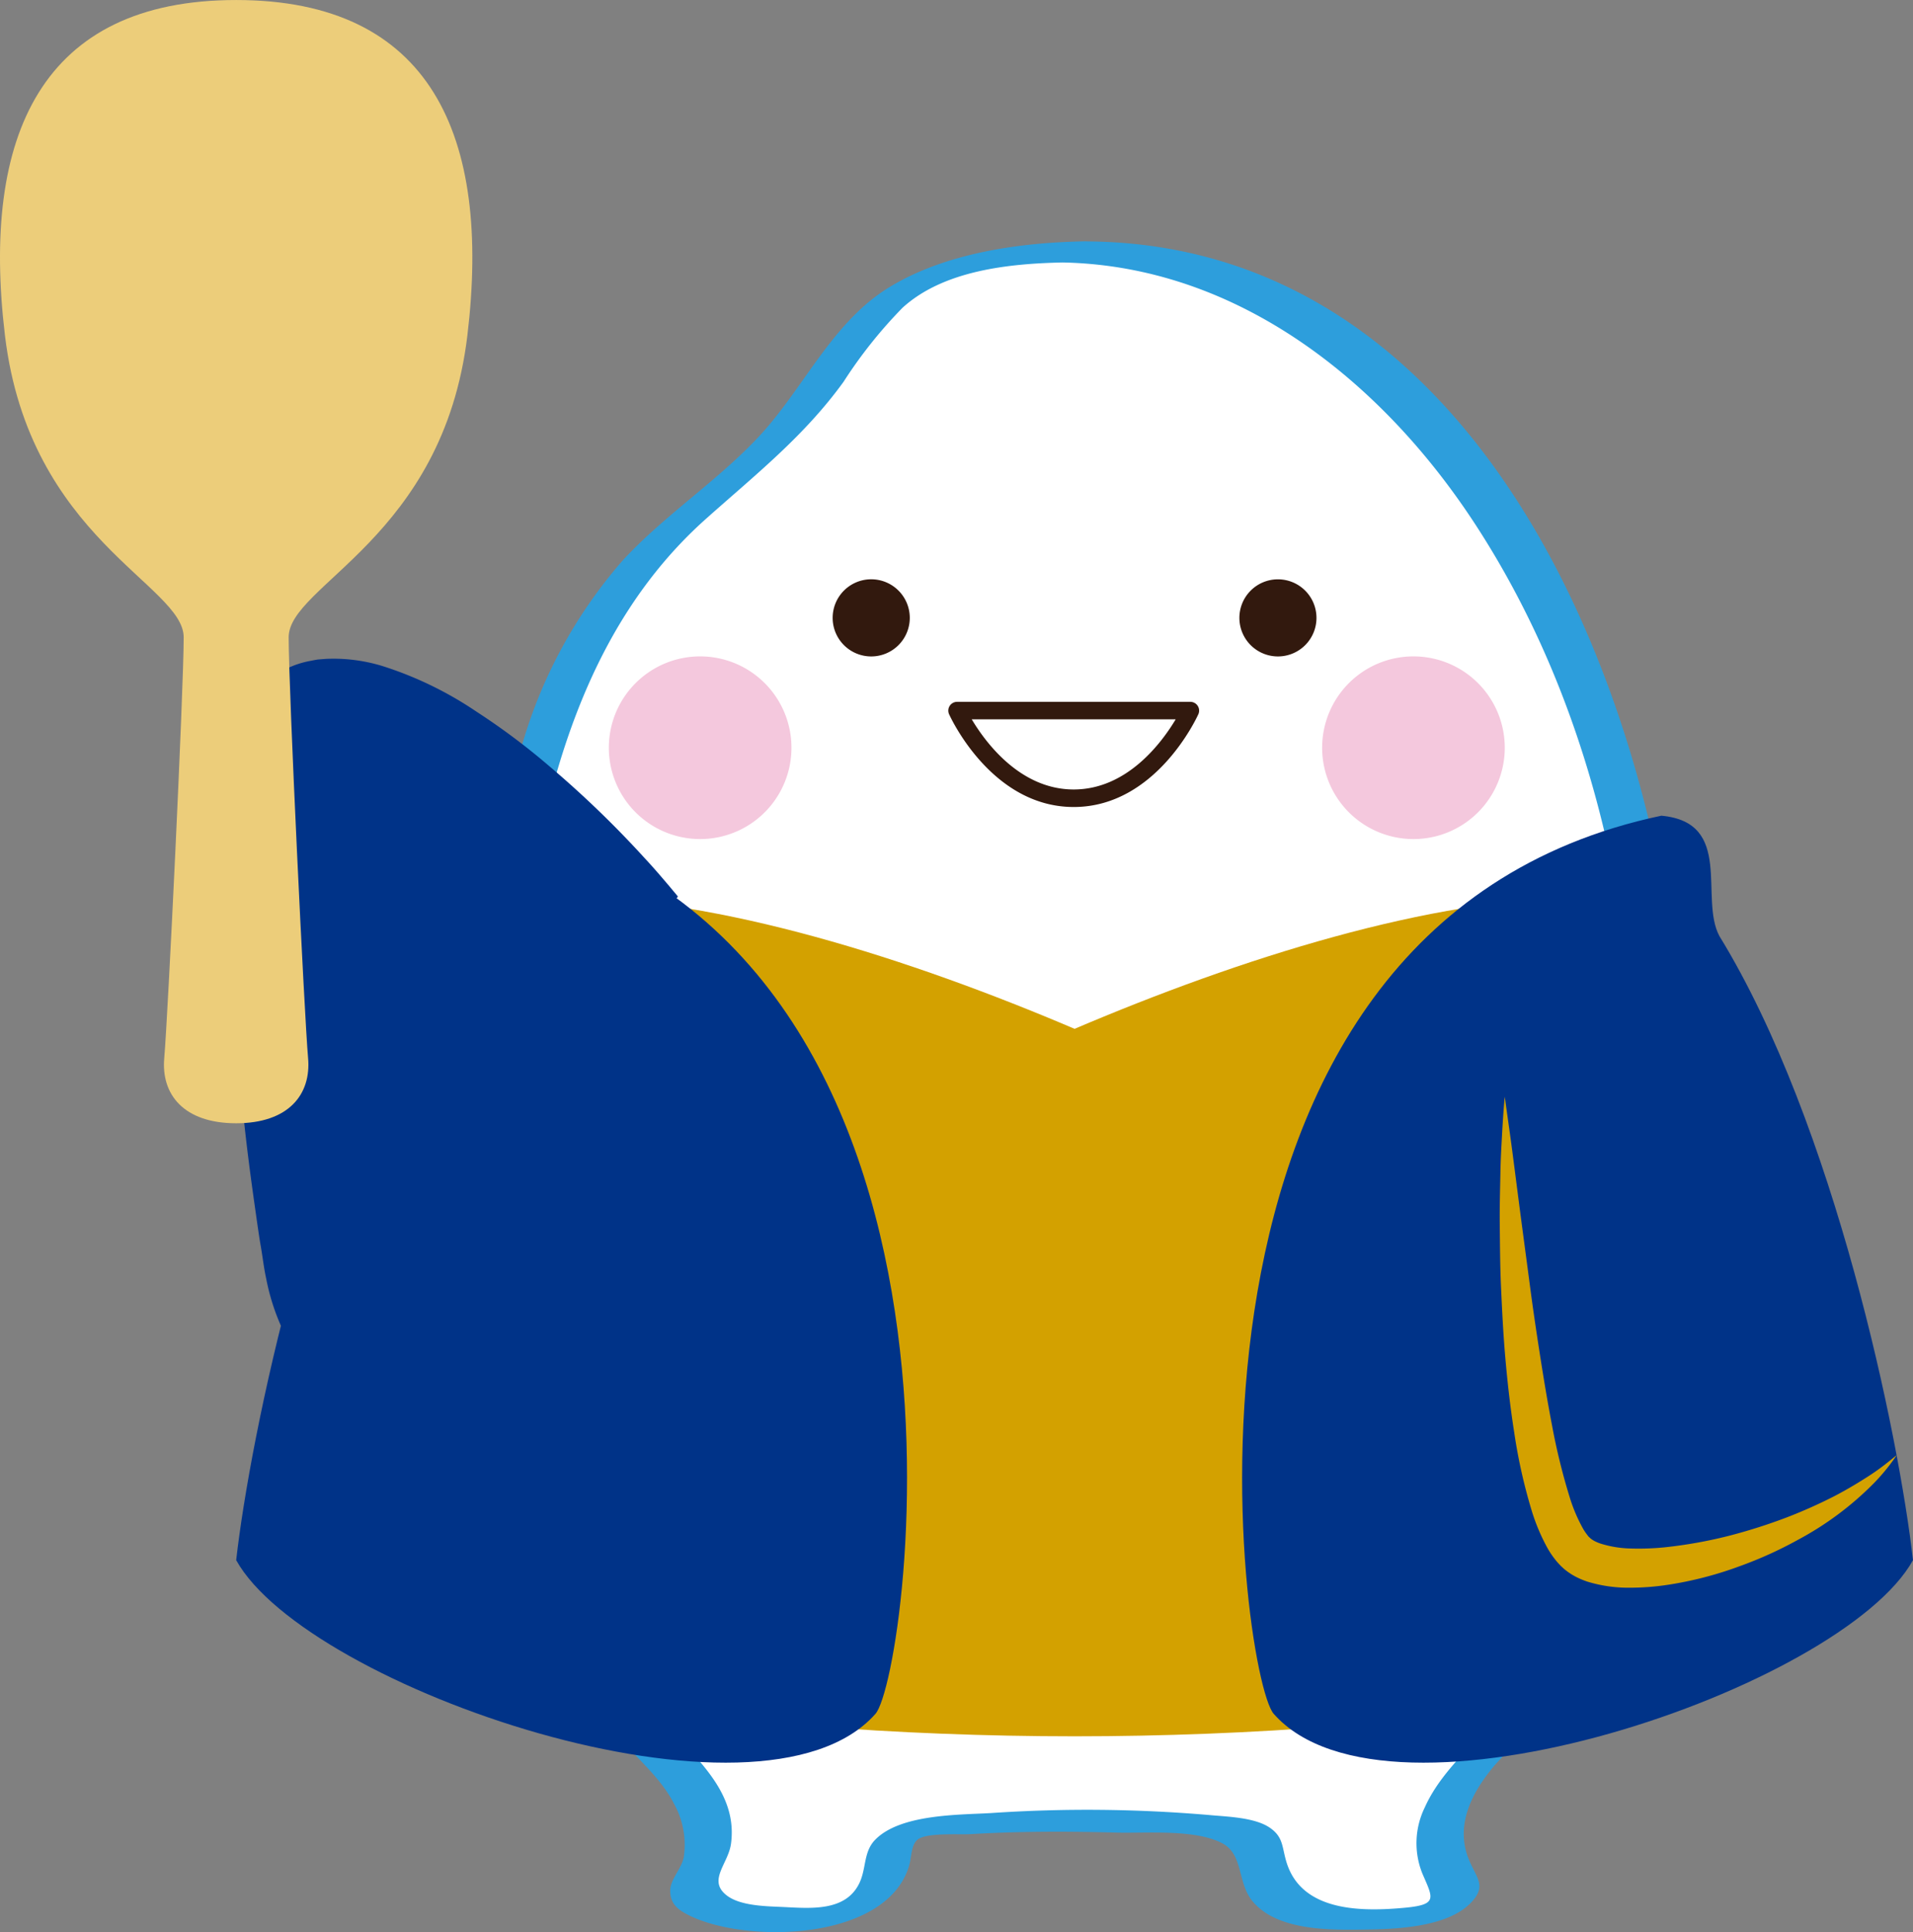
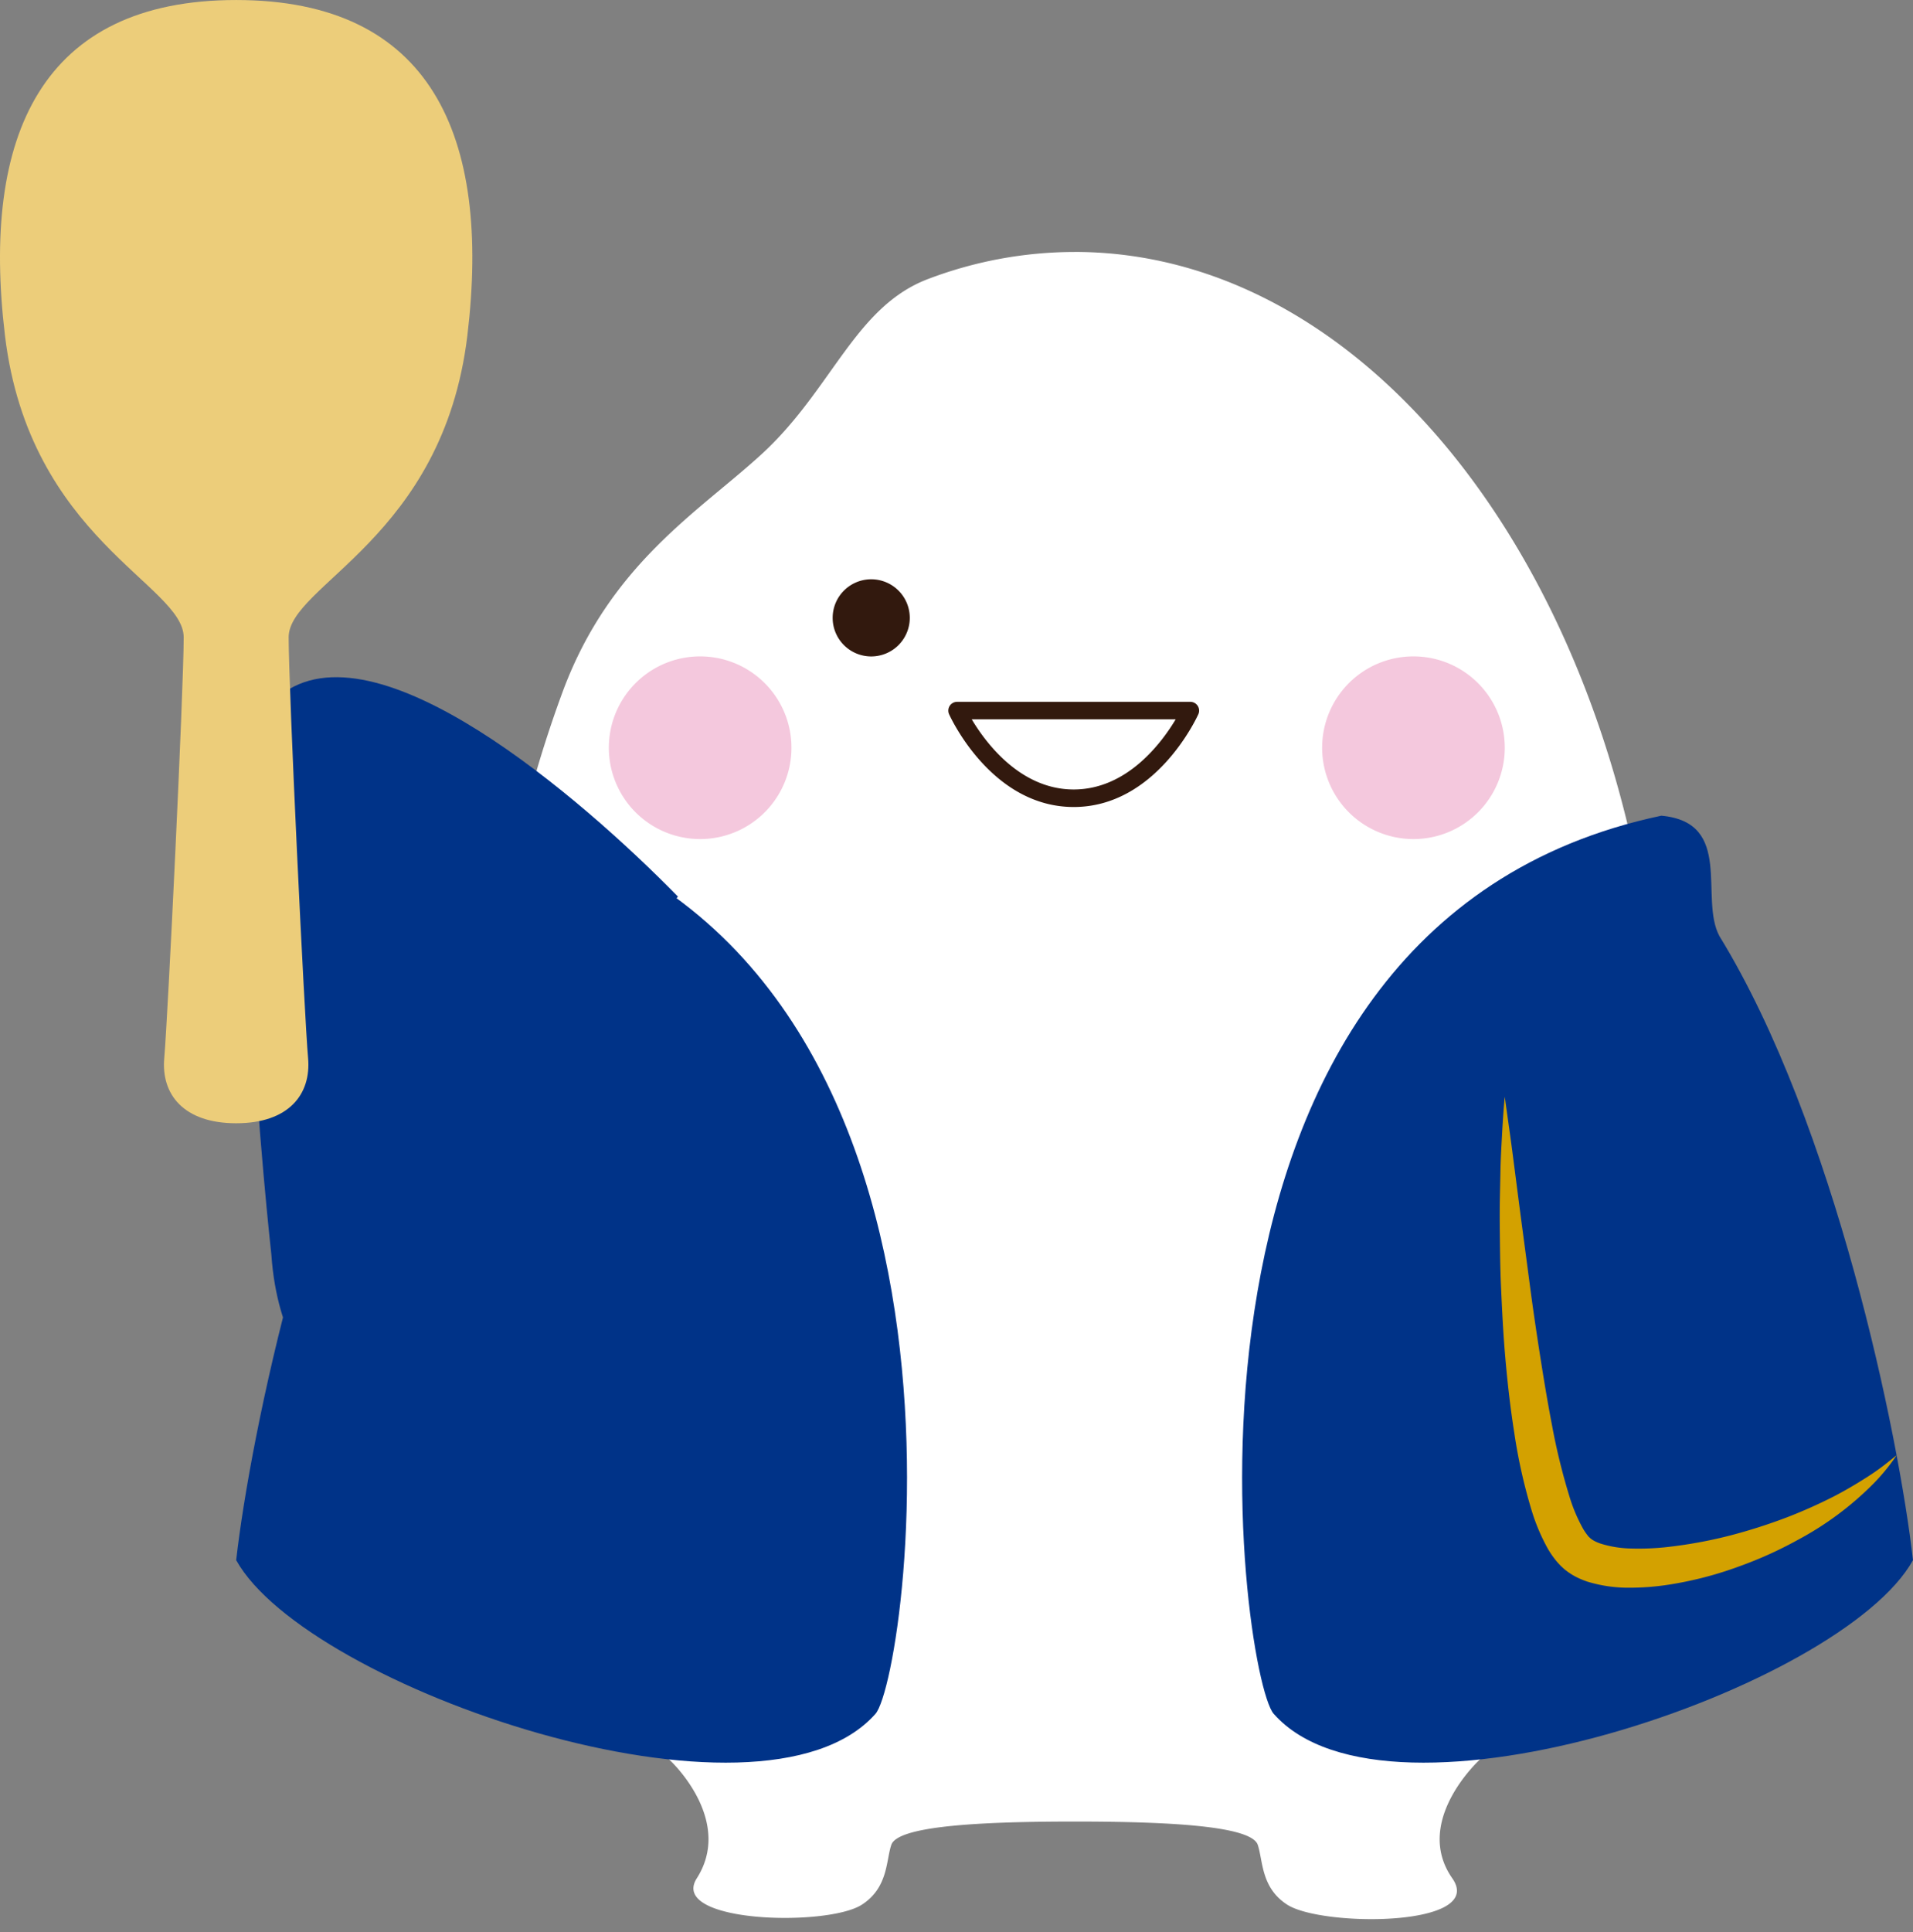
<svg xmlns="http://www.w3.org/2000/svg" width="108.794" height="109.848" viewBox="0 0 108.794 109.848">
  <rect x="0" y="0" width="108.794" height="109.848" fill="#808080" stroke="none" />
  <g id="Group_2986" data-name="Group 2986" transform="translate(0 0)">
    <path id="Path_6024" data-name="Path 6024" d="M432.422,1390.638a23.515,23.515,0,0,0-8.32,1.533c-4.184,1.575-5.471,6.307-9.51,9.992-3.562,3.253-8.574,6.229-11.26,13.415a68.785,68.785,0,0,0-4.282,24c0,15.985,2.336,28.945,10.42,36.867.513.5,3.415,3.6,1.468,6.652-1.617,2.539,7.427,2.772,9.389,1.5,1.5-.97,1.37-2.509,1.673-3.4.362-1.064,4.926-1.325,10.421-1.325s10.06.26,10.42,1.325c.3.9.177,2.435,1.673,3.4,1.961,1.271,11.336,1.285,9.389-1.5-2.074-2.967.955-6.148,1.467-6.652,8.086-7.921,10.42-20.881,10.42-36.867h0c0-27.029-14.941-48.942-33.371-48.942" transform="translate(-371.31 -1376.313)" fill="#fff" />
-     <path id="Path_6025" data-name="Path 6025" d="M466.653,1439c-.109-19.669-9.932-48.891-33.855-49.178l-.052,0c-.07,0-.149-.007-.239-.005-3.679.068-7.9.656-11.095,2.605-3.261,1.989-4.855,5.725-7.384,8.45-2.385,2.571-5.382,4.486-7.767,7.068a27.554,27.554,0,0,0-5.807,10.745c-2.965,9.339-3.579,19.027-3.01,28.76.473,8.089,1.745,16.611,5.956,23.684a28.452,28.452,0,0,0,2.633,3.724c1.062,1.268,2.39,2.322,3.147,3.823a4.782,4.782,0,0,1,.536,3.013c-.127.653-.769,1.251-.769,1.9,0,.782.478,1.114,1.146,1.435,3.307,1.59,11.176,1.392,12.439-2.856.145-.489.106-1.124.446-1.455.465-.452,2.4-.3,3.076-.344,2.75-.164,5.525-.16,8.278-.086,1.664.045,4.5-.212,6.032.62,1.177.636.838,2.218,1.677,3.255,1.386,1.711,4.4,1.668,6.39,1.639,1.788-.026,4.743-.122,6.084-1.56.85-.912.316-1.339-.12-2.355-.866-2.02.167-3.935,1.471-5.463a37.7,37.7,0,0,0,6.249-9.028c3.977-8.783,4.51-18.873,4.536-28.372,0-.007,0-.012,0-.019m-5.618,24.734a32.939,32.939,0,0,1-4.5,9.227c-1.444,2-3.65,3.6-4.67,5.884a4.62,4.62,0,0,0-.146,3.754c.6,1.4.911,1.775-.959,1.953-2.46.234-5.85.244-6.744-2.526-.287-.891-.168-1.469-.962-2.017-.871-.6-2.457-.629-3.458-.725a81.107,81.107,0,0,0-12.415-.111c-1.837.107-5.16.054-6.582,1.524-.662.684-.492,1.6-.882,2.435-.769,1.646-2.757,1.459-4.323,1.383-.937-.045-2.447-.049-3.236-.664-1.1-.857.093-1.788.248-2.935.364-2.694-1.62-4.5-3.243-6.3-4.674-5.19-6.91-12.06-8.056-18.831a87.715,87.715,0,0,1-.556-26.195c1.215-8.821,3.572-17.875,10.42-23.987,2.82-2.516,5.592-4.7,7.835-7.8a26.381,26.381,0,0,1,3.355-4.21c2.336-2.13,6.068-2.511,9.107-2.575,10,.2,18.206,6.812,23.478,14.907,6.482,9.953,9.163,22.013,9.232,33.777,0,.005,0,.01,0,.015-.022,8.05-.458,16.3-2.941,24.017" transform="translate(-370.831 -1376.096)" fill="#2d9edc" />
    <path id="Path_6026" data-name="Path 6026" d="M425.789,1418.2a2.193,2.193,0,1,1,2.193,2.193,2.192,2.192,0,0,1-2.193-2.193" transform="translate(-378.435 -1383.073)" fill="#32190e" />
-     <path id="Path_6027" data-name="Path 6027" d="M461.707,1418.2a2.192,2.192,0,1,0-2.192,2.193,2.191,2.191,0,0,0,2.192-2.193" transform="translate(-386.838 -1383.073)" fill="#32190e" />
-     <path id="Path_6028" data-name="Path 6028" d="M429.469,1488.358c20.282,0,40.171-3.244,41.423-7.559s-12.447-40.127-12.447-40.127c-8.693,0-19.6,3.472-28.976,7.464-9.373-3.992-20.282-7.464-28.976-7.464,0,0-13.7,35.811-12.447,40.127s21.141,7.559,41.423,7.559Z" transform="translate(-368.356 -1389.645)" fill="#d3a100" />
    <path id="Path_6029" data-name="Path 6029" d="M408.436,1427.175a5.193,5.193,0,1,1,5.193,5.193,5.193,5.193,0,0,1-5.193-5.193" transform="translate(-373.811 -1384.665)" fill="#f4c8dd" />
    <path id="Path_6030" data-name="Path 6030" d="M474.124,1427.175a5.193,5.193,0,1,0-5.193,5.193,5.192,5.192,0,0,0,5.193-5.193" transform="translate(-388.547 -1384.665)" fill="#f4c8dd" />
    <path id="Path_6031" data-name="Path 6031" d="M415.9,1485.391c-6.526,7.385-32.355-1.505-36.356-8.738.8-7.068,4.45-24.8,11.009-35.482,1.156-2.151-.844-6.459,3.3-6.842,29.937,6.306,23.975,48.88,22.047,51.062" transform="translate(-366.112 -1387.955)" fill="#038" />
    <path id="Path_6032" data-name="Path 6032" d="M404.921,1436.065c-5.489-5.6-17.227-15.76-22.646-11.42-3.688,2.955-.475,31.769-.475,31.769.333,4.911,2.5,6.886,2.5,6.886" transform="translate(-366.368 -1385.095)" fill="#038" />
-     <path id="Path_6033" data-name="Path 6033" d="M404.508,1435.682l-.573-.485-1.625-1.355c-1.406-1.154-3.431-2.782-5.961-4.557-1.267-.883-2.669-1.788-4.188-2.645a21.8,21.8,0,0,0-4.928-2.085,7.469,7.469,0,0,0-2.58-.247l-.307.035-.293.069a3.19,3.19,0,0,0-.563.18c-.186.062-.344.176-.521.255l-.237.169-.119.084-.03.021-.015.01c-.018.014.109-.095.047-.04l-.07.066a2.483,2.483,0,0,0-.452.882,10.532,10.532,0,0,0-.336,1.342,26.085,26.085,0,0,0-.357,2.959c-.155,2.021-.179,4.079-.182,6.106s.047,4.032.1,5.972.122,3.818.2,5.6l.23,5.024c.08,1.554.154,2.977.219,4.239a13.587,13.587,0,0,0,.624,3.133,9.447,9.447,0,0,0,.861,1.895,4.776,4.776,0,0,0,.429.61,4.018,4.018,0,0,1-.536-.53,8.57,8.57,0,0,1-1.178-1.8,12.448,12.448,0,0,1-1.075-3.192c-.145-.665-.206-1.294-.337-2.008-.114-.7-.215-1.449-.326-2.223-.221-1.551-.442-3.234-.628-5.019s-.387-3.668-.525-5.625-.257-3.982-.3-6.05-.03-4.175.12-6.305a28.139,28.139,0,0,1,.414-3.224,11.172,11.172,0,0,1,.443-1.657,6.065,6.065,0,0,1,.384-.866,4.414,4.414,0,0,1,.279-.448,3.3,3.3,0,0,1,.4-.453l.071-.065c-.051.043.088-.076.083-.07l.024-.017.049-.034.2-.135c.131-.089.261-.18.4-.263a6.678,6.678,0,0,1,.857-.4,5.242,5.242,0,0,1,.891-.248c.15-.028.3-.06.447-.081l.444-.035a9.485,9.485,0,0,1,3.29.428,20.729,20.729,0,0,1,5.276,2.569,38.588,38.588,0,0,1,4.107,3.069,58.1,58.1,0,0,1,5.473,5.273c.623.67,1.083,1.224,1.4,1.593l.479.578" transform="translate(-365.955 -1384.712)" fill="#038" />
    <path id="Path_6034" data-name="Path 6034" d="M459.332,1485.391c6.525,7.385,32.355-1.505,36.355-8.738-.8-7.068-4.449-24.8-11.01-35.482-1.156-2.151.844-6.459-3.3-6.842-29.937,6.306-23.973,48.88-22.046,51.062" transform="translate(-386.894 -1387.955)" fill="#038" />
    <path id="Path_6035" data-name="Path 6035" d="M500.075,1476.5s-.1.156-.306.432a11.552,11.552,0,0,1-.978,1.146,17.962,17.962,0,0,1-4.334,3.23,22.755,22.755,0,0,1-3.319,1.5,20.705,20.705,0,0,1-3.976,1.038,14.447,14.447,0,0,1-2.23.18,7.988,7.988,0,0,1-2.448-.348,4.913,4.913,0,0,1-.658-.277c-.112-.062-.222-.121-.333-.2a1.945,1.945,0,0,1-.166-.116l-.081-.062-.041-.032-.073-.064-.1-.092-.051-.047-.077-.082a3.535,3.535,0,0,1-.272-.317,5.2,5.2,0,0,1-.385-.571,11.1,11.1,0,0,1-.943-2.241,30.691,30.691,0,0,1-.976-4.391c-.227-1.444-.385-2.865-.505-4.24s-.183-2.7-.241-3.963-.061-2.45-.074-3.548.021-2.105.037-3,.067-1.669.1-2.309c.072-1.28.147-2.011.147-2.011s.1.726.279,1.994.4,3.072.687,5.241c.144,1.08.3,2.25.463,3.488s.352,2.534.561,3.872.434,2.714.7,4.095a36.013,36.013,0,0,0,1,4.07,9.263,9.263,0,0,0,.75,1.773,2.968,2.968,0,0,0,.219.333c.042.062.058.07.076.1l.012.02.048.045.1.092.012.012-.036-.031.013.01.026.02a.465.465,0,0,0,.056.04c.037.028.086.053.131.08a2.539,2.539,0,0,0,.333.143,6.176,6.176,0,0,0,1.75.285,14.757,14.757,0,0,0,1.92-.068,25.967,25.967,0,0,0,3.7-.667,31.334,31.334,0,0,0,3.259-1.041,28.455,28.455,0,0,0,2.66-1.187c.771-.4,1.425-.8,1.955-1.141s.926-.649,1.193-.863l.41-.332" transform="translate(-392.215 -1393.761)" fill="#d3a100" />
    <path id="Path_6036" data-name="Path 6036" d="M441.887,1431.482c-4.658,0-6.992-5.064-7.09-5.279a.5.5,0,0,1,.455-.7h13.27a.5.5,0,0,1,.455.7c-.1.216-2.432,5.279-7.09,5.279m-5.8-4.986c.781,1.31,2.754,3.989,5.8,3.989s5.017-2.679,5.8-3.989Z" transform="translate(-380.824 -1385.602)" fill="#32190e" />
    <path id="Path_6037" data-name="Path 6037" d="M374.664,1434.969c2.985,0,4.276-1.642,4.09-3.71-.208-2.318-1.105-20.933-1.105-23.917s8.778-5.615,10.164-17.16c1.366-11.385-2.094-19.072-13.149-19.072s-14.514,7.687-13.149,19.072c1.386,11.546,10.164,14.176,10.164,17.16s-.9,21.6-1.105,23.917c-.186,2.068,1.105,3.71,4.09,3.71" transform="translate(-361.233 -1371.109)" fill="#eccd7a" />
  </g>
</svg>